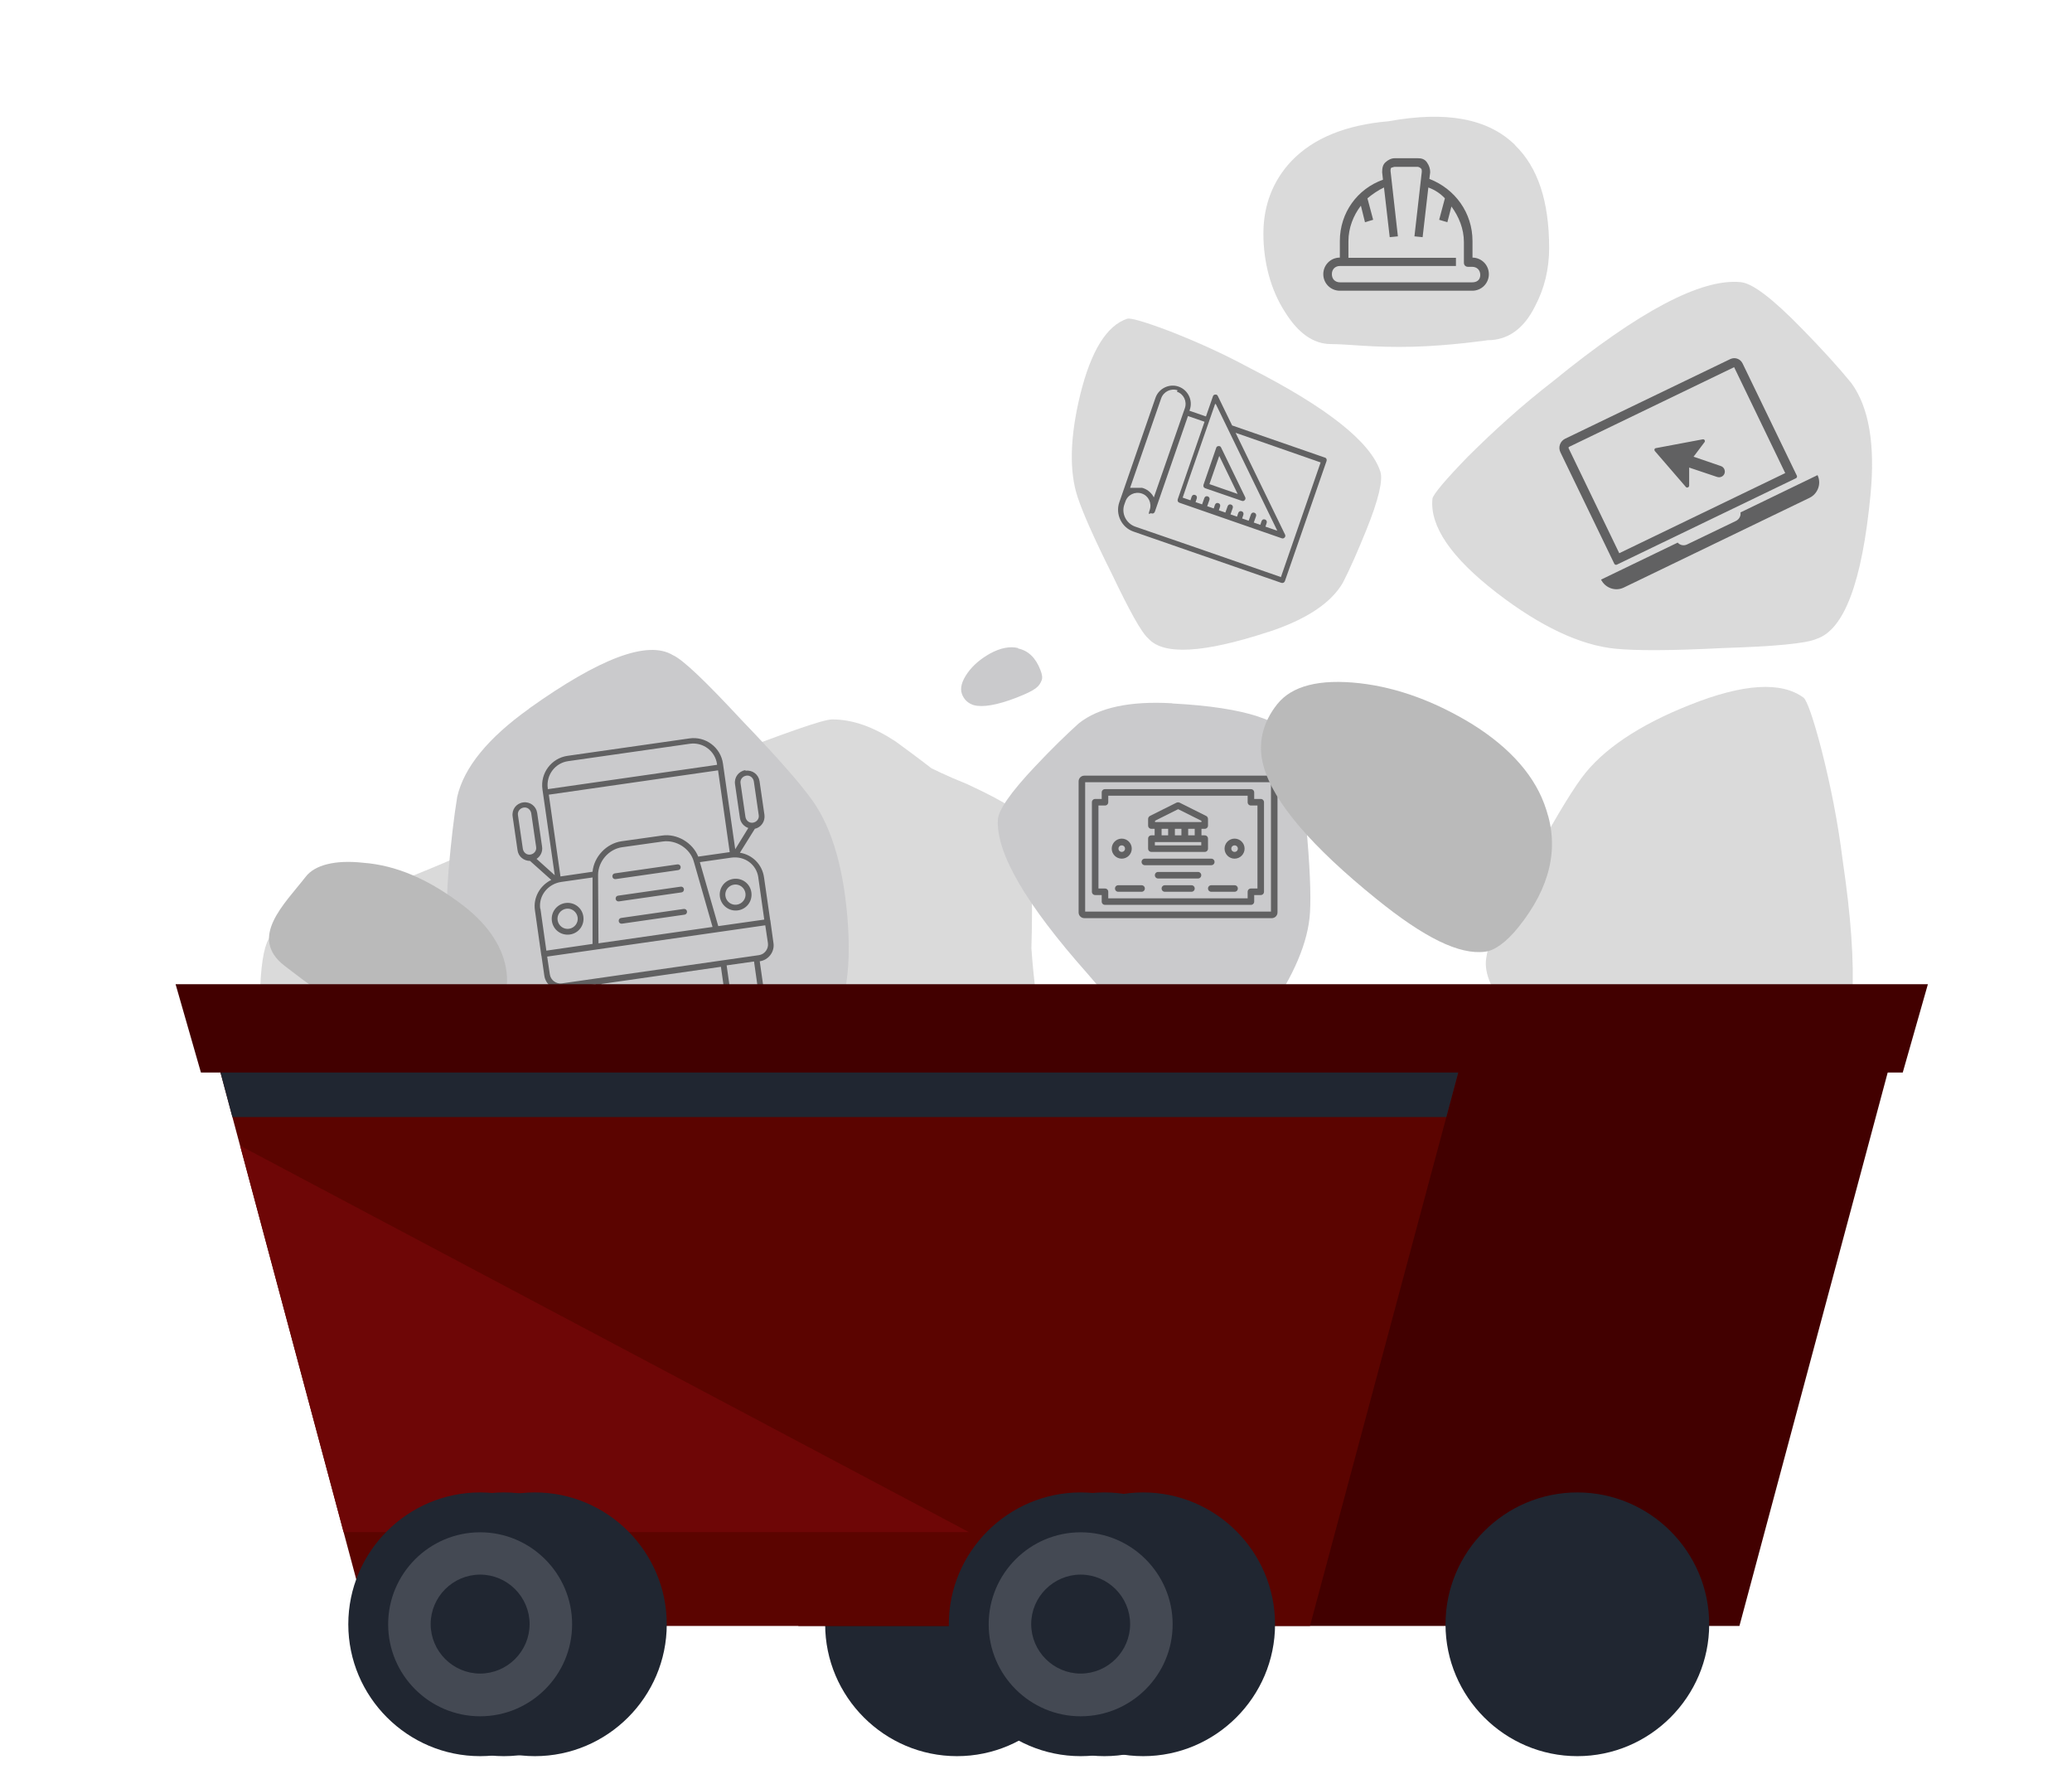
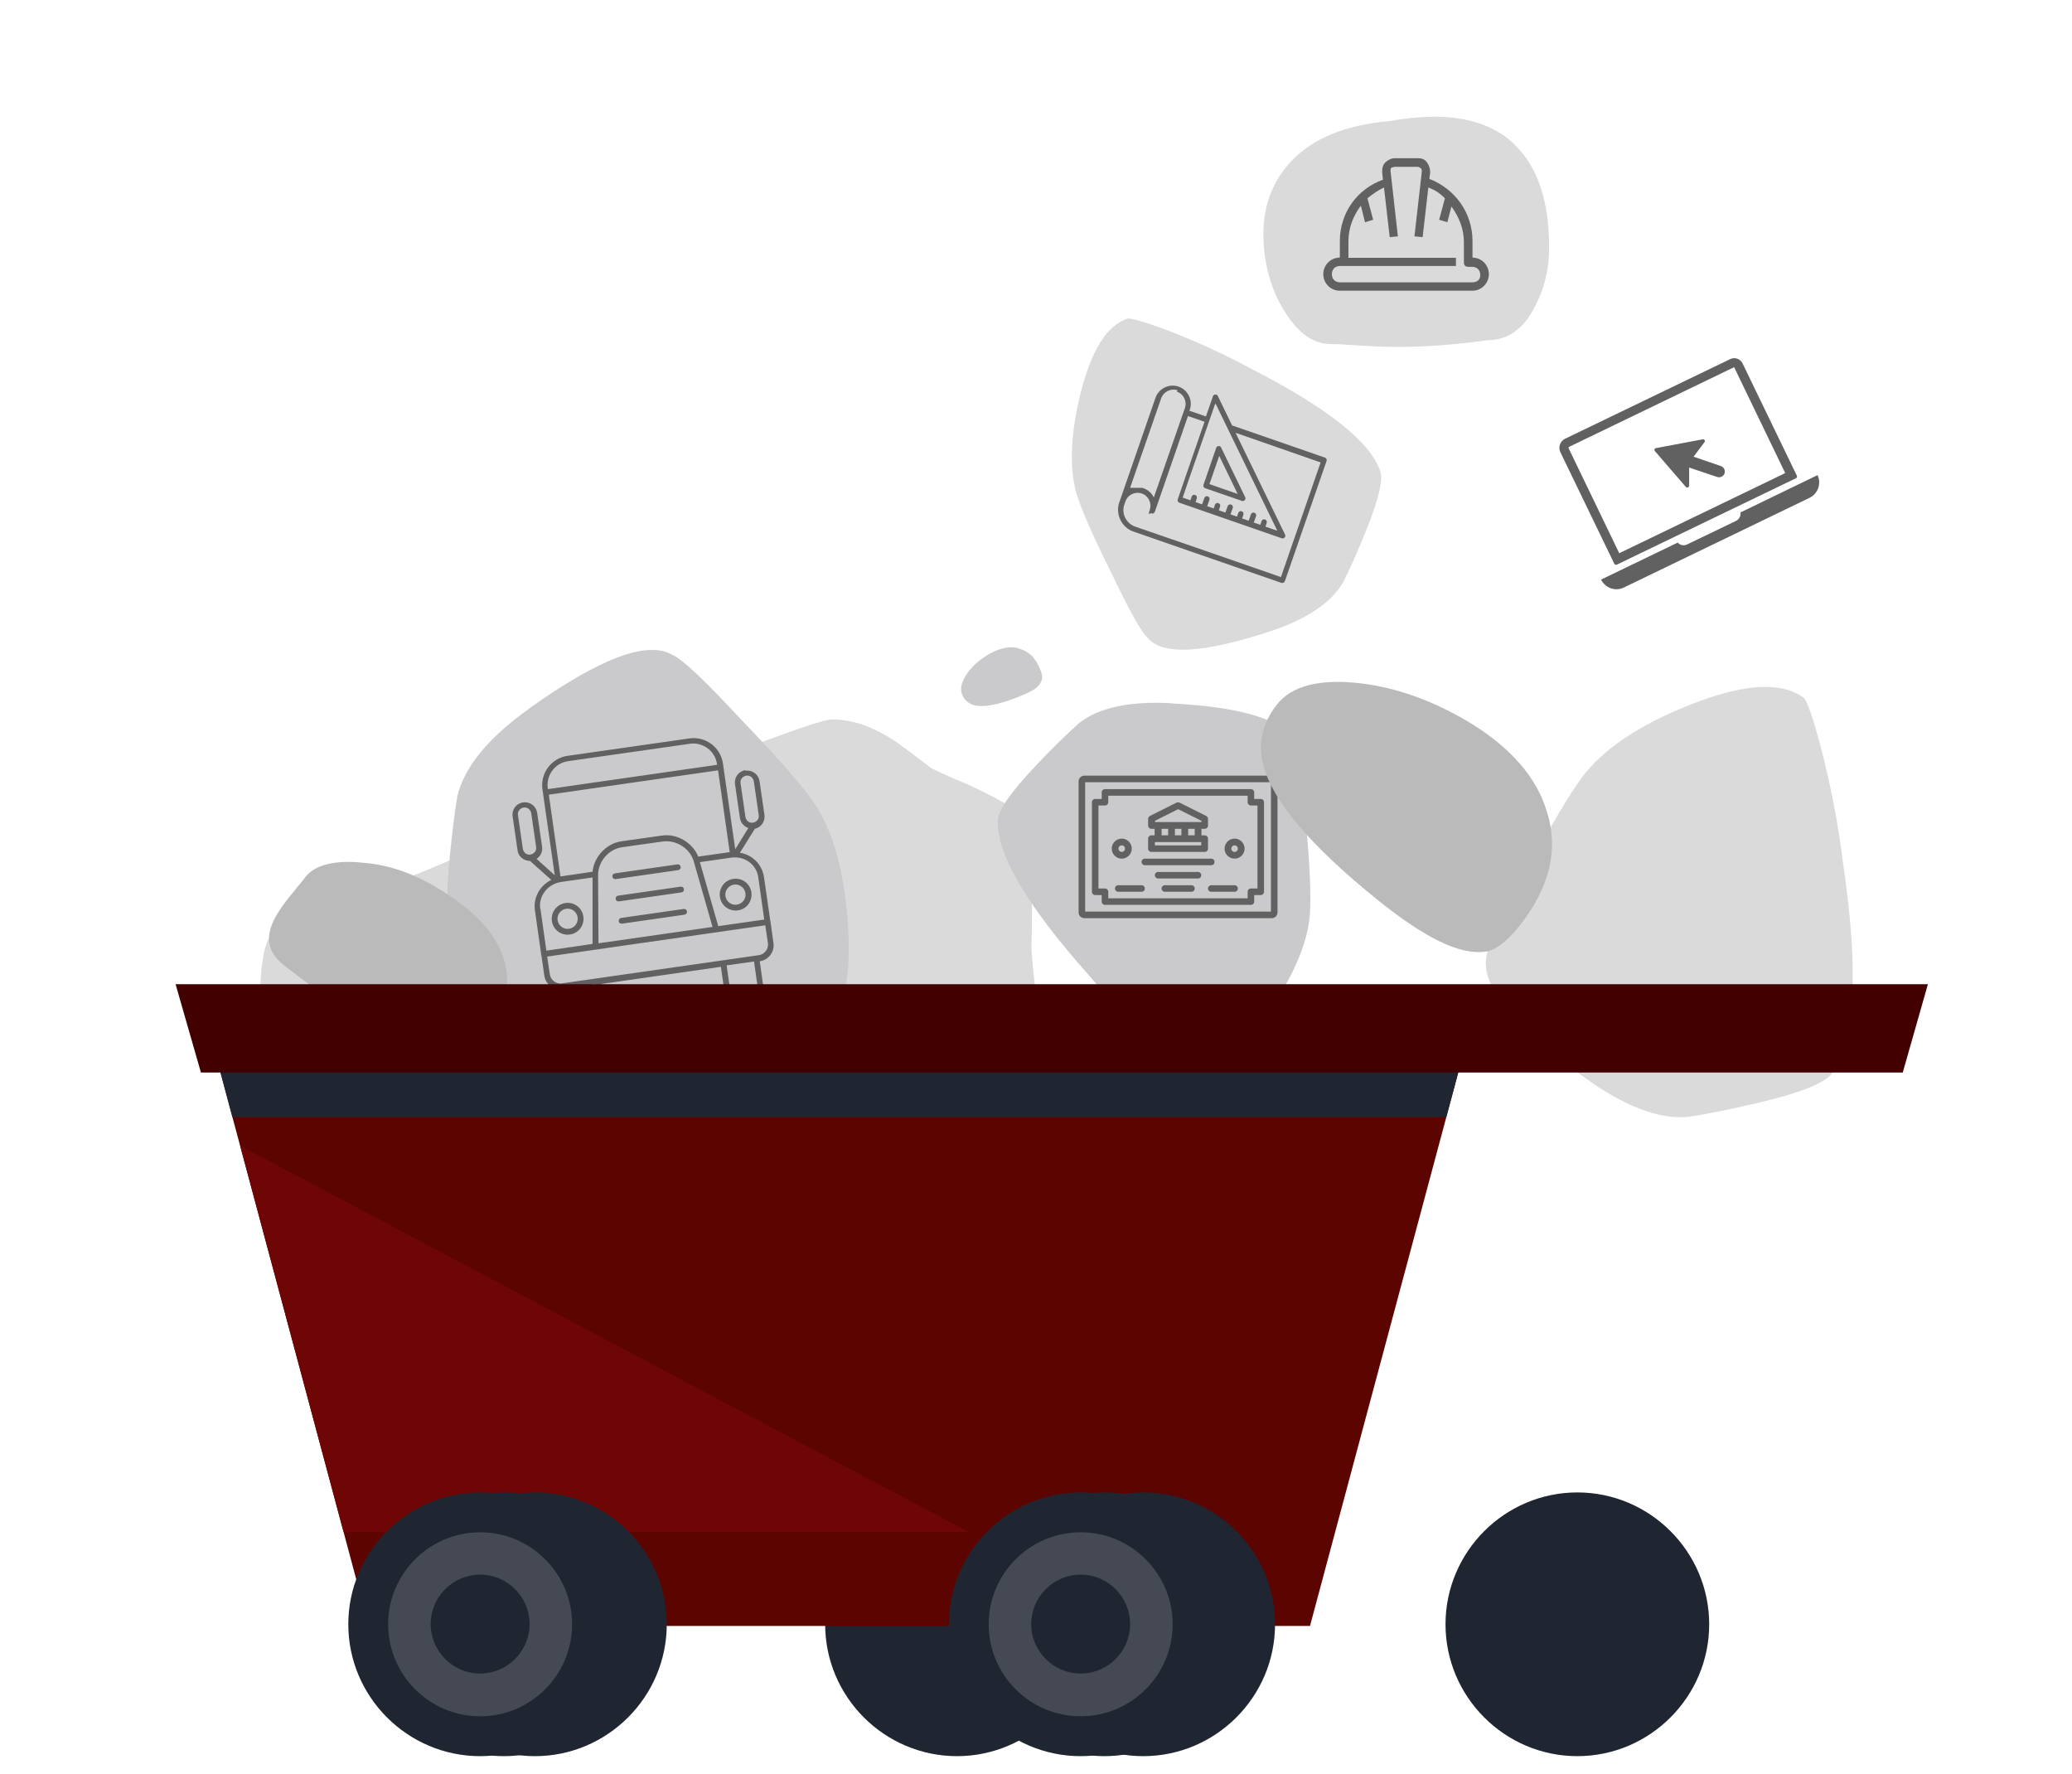
<svg xmlns="http://www.w3.org/2000/svg" id="Layer_1" viewBox="0 0 1013.7 867.7">
  <defs>
    <style>      .st0 {        fill: #202631;      }      .st0, .st1, .st2, .st3, .st4 {        fill-rule: evenodd;      }      .st1 {        fill: #444953;      }      .st2 {        fill: #6e0606;      }      .st5 {        fill: #cacacc;      }      .st3 {        fill: #420000;      }      .st6 {        fill: #bababa;      }      .st4 {        fill: #5b0400;      }      .st7 {        fill: #616162;      }      .st8 {        fill: #dadada;      }    </style>
  </defs>
  <path class="st8" d="M407.1,351.9c-4.5,0-23.2,6.7-56.4,19.4-42.2,16.4-66.5,25.8-73.9,28.4-3.7,1.1-9.3,2.2-15.7,3.7-4.5.7-10.8,3.4-19,7.5-34.3,16.1-66.5,28.4-96.3,36.2-7.5,3.4-12.7,7.8-15.3,14.2-2.2,5.6-3.4,16.4-3.4,32.1s2.2,27.6,7.1,31.7c135.2,13,263.3-1.9,300.2-1.9s72.4-9,72.4-26.1-.7-12.7-2.2-33.2c.4-13.1.4-24.3,0-34.4-1.1-18.3-4.9-29.9-10.8-35.1-2.6-1.9-9.3-5.6-20.5-10.8-11.2-4.5-16.8-7.5-17.6-7.8-6.3-4.9-12.3-9.3-17.5-13.1-10.8-7.1-20.9-10.8-31-10.8h-.1Z" />
  <path class="st5" d="M258.9,346.6c-20.2,14.4-31.9,28.8-35.2,43.1-1.6,9.7-3,21.7-4.2,35.5-1.7,20.7-.9,33.1,2.4,37.7,11.3,15.9,43.7,28.3,96.7,37.4,19.2,3.8,37.2,5.9,55.1,7.2,16.2,1,25.5.8,27.2-.4,10.9-7.8,15.7-25.7,14-54-1.7-26.8-7.5-47.6-17.4-61.5-5.9-8.3-17.2-21.2-34.6-39.3-17.3-18.6-28.6-29.6-33.8-31.9-12.2-7.3-35.5,1.4-70.3,26.2h.1Z" />
  <path class="st5" d="M498.2,317c-4.1-1-8.7-.1-13.7,2.6-4.5,2.5-8.3,5.6-11.1,9.5-2.9,4.1-3.8,7.5-2.8,10.3s3.1,4.7,5.8,5.5c4.4,1.2,11.5,0,21-3.7s11-5.4,12.2-8.4c.5-1.1.3-2.9-.6-5.1-2.3-6-6-9.5-10.9-10.5v-.2Z" />
  <path class="st6" d="M149.6,428.8c-10.5,13.5-28.2,29.8-10.4,43.6,46.2,35.8,73.7,46.4,97.2,29.3,8.7-6.9,12.8-15.1,11.4-26.4-1.4-11.4-8.6-22.6-20.7-32-17.1-13.2-33.3-20.1-49.5-21.3-13.6-1.5-23.6,1.1-28,6.8Z" />
  <path class="st5" d="M573.5,344c-20.8-1.2-36,2.1-45.7,9.8-6.1,5.5-13.4,12.6-21.4,21.1-12,12.7-17.9,21.3-18.2,26-.9,16.4,13.8,41.5,43.8,75.3,10.6,12.6,21.3,23.4,32.4,33.6,10.1,9.1,16.3,13.9,18.1,14,11.3.6,23.7-8.6,37.5-28,13-18.4,20.1-35.2,20.9-49.5.5-8.5,0-22.9-2-43.9-1.6-21.3-3.2-34.4-5.4-38.6-4.2-11.2-24-17.8-59.8-19.7h-.2Z" />
  <path class="st8" d="M774.2,526.3c20,14.7,37.3,21.4,51.9,20,9.7-1.5,21.5-3.9,35-7.1,20.2-4.8,31.7-9.5,35.1-14.1,11.6-15.7,13.3-50.3,5.4-103.6-2.4-19.4-6-37.2-10.4-54.6-4.1-15.7-7.2-24.5-8.9-25.7-10.8-7.9-29.3-6.9-55.6,3.6-25,9.9-42.9,22-53,35.8-6,8.2-14.8,22.9-26.6,45.1-12.3,22.3-19.2,36.4-19.8,42-3.1,13.9,12.4,33.3,46.8,58.6h0Z" />
  <g>
    <path class="st0" d="M468.2,859c35.5,0,64.5-29,64.5-64.5s-29-64.5-64.5-64.5-64.5,29-64.5,64.5,29,64.5,64.5,64.5h0Z" />
    <path class="st0" d="M468.2,839.5c24.8,0,45-20.2,45-45s-20.2-45-45-45-45,20.2-45,45,20.2,45,45,45h0Z" />
    <path class="st0" d="M468.2,818.6c13.3,0,24.2-10.9,24.2-24.2s-10.9-24.2-24.2-24.2-24.2,10.9-24.2,24.2,10.9,24.2,24.2,24.2Z" />
  </g>
-   <polygon class="st3" points="311.1 498.6 390.6 795.3 851 795.3 930.5 498.6 311.1 498.6" />
  <g>
    <path class="st0" d="M771.7,859c35.5,0,64.5-29,64.5-64.5s-29-64.5-64.5-64.5-64.5,29-64.5,64.5,29,64.5,64.5,64.5h0Z" />
    <path class="st0" d="M771.7,839.5c24.8,0,45-20.2,45-45s-20.2-45-45-45-45,20.2-45,45,20.2,45,45,45h0Z" />
-     <path class="st0" d="M771.7,818.6c13.3,0,24.2-10.9,24.2-24.2s-10.9-24.2-24.2-24.2-24.2,10.9-24.2,24.2,10.9,24.2,24.2,24.2Z" />
  </g>
  <polygon class="st4" points="100.9 498.6 180.4 795.3 640.9 795.3 720.4 498.6 100.9 498.6" />
  <polygon class="st0" points="105.2 514.6 113.7 546.4 707.6 546.4 716.1 514.6 105.2 514.6" />
  <polygon class="st2" points="117.5 560.4 168.1 749.4 474 749.4 117.5 560.4" />
  <g>
    <path class="st0" d="M559.3,859c35.5,0,64.5-29,64.5-64.5s-29-64.5-64.5-64.5-64.5,29-64.5,64.5,29,64.5,64.5,64.5Z" />
    <path class="st1" d="M559.3,839.5c24.8,0,45-20.2,45-45s-20.2-45-45-45-45,20.2-45,45,20.2,45,45,45Z" />
    <path class="st0" d="M559.3,818.6c13.3,0,24.2-10.9,24.2-24.2s-10.9-24.2-24.2-24.2-24.2,10.9-24.2,24.2,10.9,24.2,24.2,24.2Z" />
  </g>
  <g>
    <path class="st0" d="M261.7,859c35.5,0,64.5-29,64.5-64.5s-29-64.5-64.5-64.5-64.5,29-64.5,64.5,29,64.5,64.5,64.5Z" />
    <path class="st1" d="M261.7,839.5c24.8,0,45-20.2,45-45s-20.2-45-45-45-45,20.2-45,45,20.2,45,45,45Z" />
    <path class="st0" d="M261.7,818.6c13.3,0,24.2-10.9,24.2-24.2s-10.9-24.2-24.2-24.2-24.2,10.9-24.2,24.2,10.9,24.2,24.2,24.2Z" />
  </g>
  <g>
    <path class="st0" d="M540.3,859c35.5,0,64.5-29,64.5-64.5s-29-64.5-64.5-64.5-64.5,29-64.5,64.5,29,64.5,64.5,64.5Z" />
    <path class="st1" d="M540.3,839.5c24.8,0,45-20.2,45-45s-20.2-45-45-45-45,20.2-45,45,20.2,45,45,45h0Z" />
    <path class="st0" d="M540.3,818.6c13.3,0,24.2-10.9,24.2-24.2s-10.9-24.2-24.2-24.2-24.2,10.9-24.2,24.2,10.9,24.2,24.2,24.2Z" />
  </g>
  <g>
    <path class="st0" d="M528.7,859c35.5,0,64.5-29,64.5-64.5s-29-64.5-64.5-64.5-64.5,29-64.5,64.5,29,64.5,64.5,64.5Z" />
    <path class="st1" d="M528.7,839.5c24.8,0,45-20.2,45-45s-20.2-45-45-45-45,20.2-45,45,20.2,45,45,45h0Z" />
    <path class="st0" d="M528.7,818.6c13.3,0,24.2-10.9,24.2-24.2s-10.9-24.2-24.2-24.2-24.2,10.9-24.2,24.2,10.9,24.2,24.2,24.2Z" />
  </g>
  <g>
    <path class="st0" d="M246.5,859c35.5,0,64.5-29,64.5-64.5s-29-64.5-64.5-64.5-64.5,29-64.5,64.5,29,64.5,64.5,64.5Z" />
    <path class="st1" d="M246.5,839.5c24.8,0,45-20.2,45-45s-20.2-45-45-45-45,20.2-45,45,20.2,45,45,45Z" />
    <path class="st0" d="M246.5,818.6c13.3,0,24.2-10.9,24.2-24.2s-10.9-24.2-24.2-24.2-24.2,10.9-24.2,24.2,10.9,24.2,24.2,24.2h0Z" />
  </g>
  <g>
    <path class="st0" d="M234.9,859c35.5,0,64.5-29,64.5-64.5s-29-64.5-64.5-64.5-64.5,29-64.5,64.5,29,64.5,64.5,64.5h0Z" />
    <path class="st1" d="M234.9,839.5c24.8,0,45-20.2,45-45s-20.2-45-45-45-45,20.2-45,45,20.2,45,45,45h0Z" />
    <path class="st0" d="M234.9,818.6c13.3,0,24.2-10.9,24.2-24.2s-10.9-24.2-24.2-24.2-24.2,10.9-24.2,24.2,10.9,24.2,24.2,24.2h0Z" />
  </g>
-   <path class="st8" d="M915.1,242.2c2.4-24.7-.7-43-9.4-54.9-6.2-7.6-14.3-16.5-24-26.4-14.5-14.9-24.4-22.4-30.1-22.9-19.4-1.9-50,14.4-91.7,48.4-15.5,12-28.9,24.2-41.6,36.8-11.3,11.6-17.3,18.8-17.5,20.8-1.3,13.4,9.1,28.7,31.5,46,21.3,16.4,40.8,25.6,57.9,27.3,10.1,1,27.3,1,52.3-.3,25.4-.8,41.1-2.2,46.2-4.5,13.5-4.4,22.3-27.7,26.4-70.2h0Z" />
  <path class="st8" d="M741.3,71c-13.3-13.1-33.8-16.8-61.9-11.7-21,1.8-37,8.3-47.7,19.6-8.9,9.5-13.6,21.4-13.6,35.4s3.6,27.5,10.5,38.2c6.5,10.5,14,15.8,22.6,15.8s20.4,1.8,40,1.3c18.6-.5,36.7-3.2,36.7-3.2,9.7,0,17.6-5.5,23.1-16.6,4.6-8.7,6.9-18.2,6.9-28.5,0-22.8-5.5-39.4-16.6-50.2h0Z" />
  <path class="st8" d="M620.6,309.1c18.5-6.1,30.6-14.1,36.4-24.1,3.5-6.8,7.3-15.5,11.4-25.6,6.1-15.1,8.3-24.6,6.9-28.8-4.8-14.5-26.1-31.3-63.7-50.5-13.5-7.3-26.5-13.1-39.6-18.2-11.9-4.5-18.9-6.5-20.5-6-10,3.3-17.7,15.6-23,37.1-5,20.5-5.5,37.4-1.3,50.1,2.5,7.6,7.9,19.9,16.7,37.5,8.6,18,14.5,28.8,17.9,31.7,7.4,8.3,26.9,7.2,58.7-3.2h0Z" />
  <path class="st7" d="M364.7,436.9c.4,2.7-1.5,5.2-4.2,5.6s-5.2-1.5-5.6-4.2,1.5-5.2,4.2-5.6,5.2,1.5,5.6,4.2M352.2,438.7c.6,4.2,4.5,7.2,8.8,6.6s7.2-4.5,6.6-8.8-4.5-7.2-8.8-6.6-7.2,4.5-6.6,8.8M278.4,454.3c-2.7.4-5.2-1.5-5.6-4.2s1.5-5.2,4.2-5.6,5.2,1.5,5.6,4.2-1.5,5.2-4.2,5.6M276.6,441.7c-4.2.6-7.2,4.5-6.6,8.8s4.5,7.2,8.8,6.6,7.2-4.5,6.6-8.8-4.5-7.2-8.8-6.6M334.5,444.6l-30.6,4.4c-.8.1-1.3.8-1.2,1.6s.8,1.3,1.6,1.2l30.6-4.4c.8-.1,1.3-.8,1.2-1.6s-.8-1.3-1.6-1.2M333,433.7l-30.6,4.4c-.8.1-1.3.8-1.2,1.6s.8,1.3,1.6,1.2l30.6-4.4c.8-.1,1.3-.8,1.2-1.6s-.8-1.3-1.6-1.2M331.4,422.8l-30.6,4.4c-.8.1-1.3.8-1.2,1.6s.8,1.3,1.6,1.2l30.6-4.4c.8-.1,1.3-.8,1.2-1.6s-.8-1.3-1.6-1.2M371.2,398.7c.3,1.8-1,3.4-2.8,3.7s-3.4-1-3.7-2.8l-2.4-16.5c-.3-1.8,1-3.4,2.8-3.7s3.4,1,3.7,2.8l2.4,16.5ZM371,429.3l2.9,20.5-22.5,3.2-9-31.3,15.4-2.2c6.5-.9,12.3,3.3,13.2,9.7M375.7,461.3c.4,2.8-1.6,5.5-4.4,5.9l-96.4,13.8c-2.8.4-5.5-1.6-5.9-4.4l-1.3-8.7,106.7-15.3,1.3,8.7ZM370.5,481.6c.4,3-1.6,6-4.2,6.3l-3.3.5c-2.7.4-5.4-1.9-5.9-4.9l-1.6-11.3,13.4-1.9,1.6,11.3h0ZM293.1,492.7c.4,3-1.6,6-4.3,6.3l-3.3.5c-2.7.4-5.4-1.9-5.9-4.9l-1.6-11.3,13.4-1.9,1.6,11.3h0ZM264.3,444.5c-.9-6.3,3.7-12.1,10.2-13.1l15.4-2.2v32.5c.1,0-22.6,3.3-22.6,3.3l-2.9-20.5h-.1ZM348.6,453.4l-55.8,8-.2-33.4c0-6.6,5.2-12.7,11.8-13.6l19.9-2.8c6.5-.9,13.3,3.4,15.1,9.7l9.2,32.1h0ZM268.5,388.7l82.8-11.9,5.7,40-15.4,2.2c-2.7-6.8-10.4-11.4-17.7-10.3l-19.9,2.8c-7.3,1.1-13.4,7.5-14.1,14.9l-15.7,2.3-5.7-40h0ZM268,385.6c-.9-6.4,3.5-12.4,10-13.3l59.5-8.5c6.4-.9,12.4,3.5,13.3,10v.3l-82.8,11.9v-.3h0ZM259.5,418c-1.8.3-3.4-1-3.7-2.8l-2.4-16.5c-.3-1.8,1-3.4,2.8-3.7,1.8-.3,3.4,1,3.7,2.8l2.4,16.5c.3,1.8-1,3.4-2.8,3.7M364.7,376.7c-3.3.5-5.6,3.5-5.1,6.9l2.4,16.5c.3,2.3,2,4.2,4.1,4.9l-6.4,10.4-6-41.9c-1.1-7.9-8.5-13.5-16.5-12.3l-59.5,8.5c-7.9,1.1-13.5,8.5-12.3,16.5l6,41.9-8.9-8c1.9-1.2,3.1-3.5,2.7-6l-2.4-16.5c-.5-3.3-3.5-5.6-6.9-5.1s-5.6,3.5-5.1,6.9l2.4,16.5c.4,3.1,3.1,5.2,6.1,5.2l10.4,9.3c-5.5,2.7-8.9,8.6-8,14.8l3.1,21.9c0,.1,0,.3.1.4l1.4,9.7c.6,4.4,4.7,7.4,9,6.8h0l1.6,11.3c.7,4.6,4.8,7.9,9,7.3l3.3-.5c4.3-.6,7.3-5,6.6-9.5l-1.6-11.3,58.5-8.4,1.6,11.3c.7,4.6,4.8,7.9,9.1,7.3l3.3-.5c4.2-.6,7.3-5,6.6-9.5l-1.6-11.3c4.3-.6,7.4-4.7,6.7-9l-1.5-10.8c0-.1,0-.3-.1-.4l-3-20.8c-.9-6.4-5.7-11.1-11.8-12.1l7.3-11.7c3.1-.7,5.1-3.6,4.7-6.8l-2.4-16.5c-.5-3.3-3.5-5.6-6.9-5.1h0v-.3Z" />
  <path class="st7" d="M720.4,138.1h-64.8c-2.4,0-4-1.6-4-4s1.6-4,4-4h56.7v-4h-52.6v-8.1c0-6.5,2.4-12.6,6.1-17.4l2,8.1,4-1.2-2.8-10.5c2.4-2,5.3-4,8.1-5.3l2.8,24.3,4-.4-3.6-32c0-.4,0-1.2.4-1.6.4,0,1.2-.4,1.6-.4h11.3c.4,0,1.2.4,1.6.8.4.4.4.8.4,1.6l-3.6,31.6,4,.4,2.8-24.3c3.2,1.2,5.7,2.8,8.1,5.3l-2.8,10.5,4,1.2,2-7.7c3.6,4.9,6.1,10.9,6.1,17.4v10.1c0,1.2.8,2,2,2h2c2.4,0,4,1.6,4,4s-1.6,3.6-4,3.6M720.4,126v-8.1c0-13.8-8.5-25.5-21.1-30.4l.4-3.2c0-1.6-.4-3.2-1.6-4.9s-2.8-2-4.5-2h-11.3c-1.6,0-3.2.8-4.5,2s-1.6,2.8-1.6,4.9l.4,3.6c-12.6,4.5-21.1,16.2-21.1,30v8.1c-4.5,0-8.1,3.6-8.1,8.1s3.6,8.1,8.1,8.1h64.8c4.5,0,8.1-3.6,8.1-8.1s-3.6-8.1-8.1-8.1" />
  <path class="st7" d="M828.4,223.6l5.5-7.3c.5-.6,0-1.6-.9-1.4l-22.9,4.3c-.7.1-.9.9-.5,1.4l15.2,17.6c.5.6,1.5.2,1.6-.6v-8.9l13.7,4.6c1.5.5,3.1-.3,3.6-1.7.5-1.5-.3-3.1-1.7-3.6l-13.4-4.6-.2.2ZM851.5,250.6c.3,1.7-.6,3.4-2.2,4.2l-23.9,11.5c-1.6.8-3.5.4-4.6-.9l-37.5,18.1c2,4.1,7,5.9,11.1,3.9l90.9-43.9c4.1-2,5.9-7,3.9-11.1l-37.6,18.2h-.1ZM767.4,219.2c0-.2,0-.5.2-.6l80.8-39,25,51.8-81.2,39.2-24.8-51.4h0ZM791,276.2l87.7-42.3c.4-.2.6-.8.4-1.2l-26.6-55c-1.1-2.2-3.7-3.1-5.9-2.1l-80.9,39c-2.4,1.2-3.5,4.1-2.3,6.6l26.4,54.6c.2.4.8.6,1.2.4" />
  <path class="st7" d="M596.5,223l9,18.6-13.8-4.8,4.8-13.8ZM589.6,238.8l18,6.2c.5.2,1.1,0,1.4-.4.4-.4.4-1,.2-1.4l-11.8-24.3c-.2-.5-.7-.8-1.3-.7-.5,0-1,.4-1.1.9l-6.2,18c-.2.7,0,1.4.8,1.7M626.5,282.2l-41.8-14.5-29.3-10.1c-4.5-1.6-6.9-6.5-5.3-10.9l.5-1.4c1.1-3.3,4.7-5,8-3.9s5,4.7,3.9,8,0,1.4.8,1.7,1.4-.1,1.7-.8l16.2-46.8,8.1,2.8-8.2,23.7-4.9,14.2c-.2.7,0,1.4.8,1.7l50.1,17.4c.5.2,1.1,0,1.4-.4.4-.4.4-1,.2-1.4l-24.2-49.8,31,10.8,10.6,3.7-19.5,56.3v-.3ZM575.8,191.6c3.3,1.1,5,4.7,3.9,8l-.6,1.7-14.6,42c-1-2-2.8-3.7-5.1-4.5s-.3-.1-.4-.1h0c0,0-.2,0-.4-.1h-5.7l15.2-43.8c1.2-3.3,4.8-5,8-3.9M594.9,197.8l30,61.8-5.8-2,.6-1.8c.2-.7,0-1.4-.8-1.7s-1.4.1-1.7.8l-.6,1.8-3.2-1.1,1.1-3.1c.2-.7,0-1.4-.8-1.7s-1.4.1-1.7.8l-1.1,3.1-3.2-1.1.6-1.8c.2-.7,0-1.4-.8-1.7s-1.4.1-1.7.8l-.6,1.8-3.2-1.1,1.1-3.1c.2-.7,0-1.4-.8-1.7s-1.4.1-1.7.8l-1.1,3.1-3.2-1.1.6-1.8c.2-.7,0-1.4-.8-1.7s-1.4.1-1.7.8l-.6,1.8-3.2-1.1,1.1-3.1c.2-.7,0-1.4-.8-1.7s-1.4.1-1.7.8l-1.1,3.1-3.2-1.1.6-1.8c.2-.7,0-1.4-.8-1.7s-1.4.1-1.7.8l-.6,1.8-3.8-1.3,3.1-9.1,12.8-36.8h0l.4.3ZM648.1,223.8l-9.2-3.2-36.1-12.5-7-14.4c-.2-.5-.7-.8-1.3-.7-.5,0-1,.4-1.1.9l-3.4,9.8-8.1-2.8.2-.5c1.6-4.6-.9-9.7-5.5-11.3s-9.7.9-11.3,5.5l-17.2,49.7-.5,1.4c-2,5.8,1.1,12.3,6.9,14.3l26.8,9.3,45.6,15.8c.7.2,1.4-.1,1.7-.8l20.4-58.8c.2-.7,0-1.4-.8-1.7" />
  <path class="st7" d="M582.9,433h-13c-.9,0-1.6.7-1.6,1.6s.7,1.6,1.6,1.6h13c.9,0,1.6-.7,1.6-1.6s-.7-1.6-1.6-1.6M604,413.5c.9,0,1.6.7,1.6,1.6s-.7,1.6-1.6,1.6-1.6-.7-1.6-1.6.7-1.6,1.6-1.6M604,420c2.7,0,4.9-2.2,4.9-4.9s-2.2-4.9-4.9-4.9-4.9,2.2-4.9,4.9,2.2,4.9,4.9,4.9M548.8,413.5c.9,0,1.6.7,1.6,1.6s-.7,1.6-1.6,1.6-1.6-.7-1.6-1.6.7-1.6,1.6-1.6M548.8,420c2.7,0,4.9-2.2,4.9-4.9s-2.2-4.9-4.9-4.9-4.9,2.2-4.9,4.9,2.2,4.9,4.9,4.9M604,433h-11.4c-.9,0-1.6.7-1.6,1.6s.7,1.6,1.6,1.6h11.4c.9,0,1.6-.7,1.6-1.6s-.7-1.6-1.6-1.6M545.5,434.6c0,.9.7,1.6,1.6,1.6h11.4c.9,0,1.6-.7,1.6-1.6s-.7-1.6-1.6-1.6h-11.4c-.9,0-1.6.7-1.6,1.6M586.1,426.5h-19.5c-.9,0-1.6.7-1.6,1.6s.7,1.6,1.6,1.6h19.5c.9,0,1.6-.7,1.6-1.6s-.7-1.6-1.6-1.6M560.1,423.2h32.5c.9,0,1.6-.7,1.6-1.6s-.7-1.6-1.6-1.6h-32.5c-.9,0-1.6.7-1.6,1.6s.7,1.6,1.6,1.6M565,411.9h22.7v1.6h-22.7v-1.6ZM568.3,405.4h3.2v3.2h-3.2v-3.2ZM565,401.5l11.4-5.7,11.4,5.7v.6h-22.7v-.6h-.1ZM574.8,405.4h3.2v3.2h-3.2v-3.2ZM584.5,408.6h-3.2v-3.2h3.2v3.2ZM563.4,416.7h26c.9,0,1.6-.7,1.6-1.6v-4.9c0-.9-.7-1.6-1.6-1.6h-1.6v-3.2h1.6c.9,0,1.6-.7,1.6-1.6v-3.2c0-.6-.3-1.2-.9-1.5l-13-6.5c-.5-.2-1-.2-1.5,0l-13,6.5c-.5.3-.9.8-.9,1.5v3.2c0,.9.7,1.6,1.6,1.6h1.6v3.2h-1.6c-.9,0-1.6.7-1.6,1.6v4.9c0,.9.7,1.6,1.6,1.6M537.4,394h3.2c.9,0,1.6-.7,1.6-1.6v-3.2h68.2v3.2c0,.9.7,1.6,1.6,1.6h3.2v40.6h-3.2c-.9,0-1.6.7-1.6,1.6v3.2h-68.2v-3.2c0-.9-.7-1.6-1.6-1.6h-3.2v-40.6ZM535.8,437.8h3.2v3.2c0,.9.7,1.6,1.6,1.6h71.4c.9,0,1.6-.7,1.6-1.6v-3.2h3.2c.9,0,1.6-.7,1.6-1.6v-43.8c0-.9-.7-1.6-1.6-1.6h-3.2v-3.2c0-.9-.7-1.6-1.6-1.6h-71.4c-.9,0-1.6.7-1.6,1.6v3.2h-3.2c-.9,0-1.6.7-1.6,1.6v43.8c0,.9.7,1.6,1.6,1.6M621.8,445.9h-90.9v-63.3h90.9v63.3ZM622.2,379.4h-91.7c-1.6,0-2.8,1.3-2.8,2.8v64.1c0,1.6,1.3,2.8,2.8,2.8h91.7c1.6,0,2.8-1.3,2.8-2.8v-64.1c0-1.6-1.3-2.8-2.8-2.8" />
-   <path class="st6" d="M756.5,396.1c-5-16-17.3-30.1-36.4-42-17.6-10.7-35.8-17.7-54.8-19.9-19.7-2.2-33.2,1.2-40.4,10.2s-9.8,19.5-6.7,30.4c4.8,17.6,23.6,39.4,55.3,65,23.1,18.7,40.4,27.4,53.1,25.7,4.6-.5,10.4-4.7,16.2-11.9,15.7-19.5,20-38.7,13.7-57.5h0Z" />
+   <path class="st6" d="M756.5,396.1c-5-16-17.3-30.1-36.4-42-17.6-10.7-35.8-17.7-54.8-19.9-19.7-2.2-33.2,1.2-40.4,10.2s-9.8,19.5-6.7,30.4c4.8,17.6,23.6,39.4,55.3,65,23.1,18.7,40.4,27.4,53.1,25.7,4.6-.5,10.4-4.7,16.2-11.9,15.7-19.5,20-38.7,13.7-57.5Z" />
  <polygon class="st3" points="85.9 481.4 943.2 481.4 930.9 524.6 98.3 524.6 85.9 481.4" />
</svg>